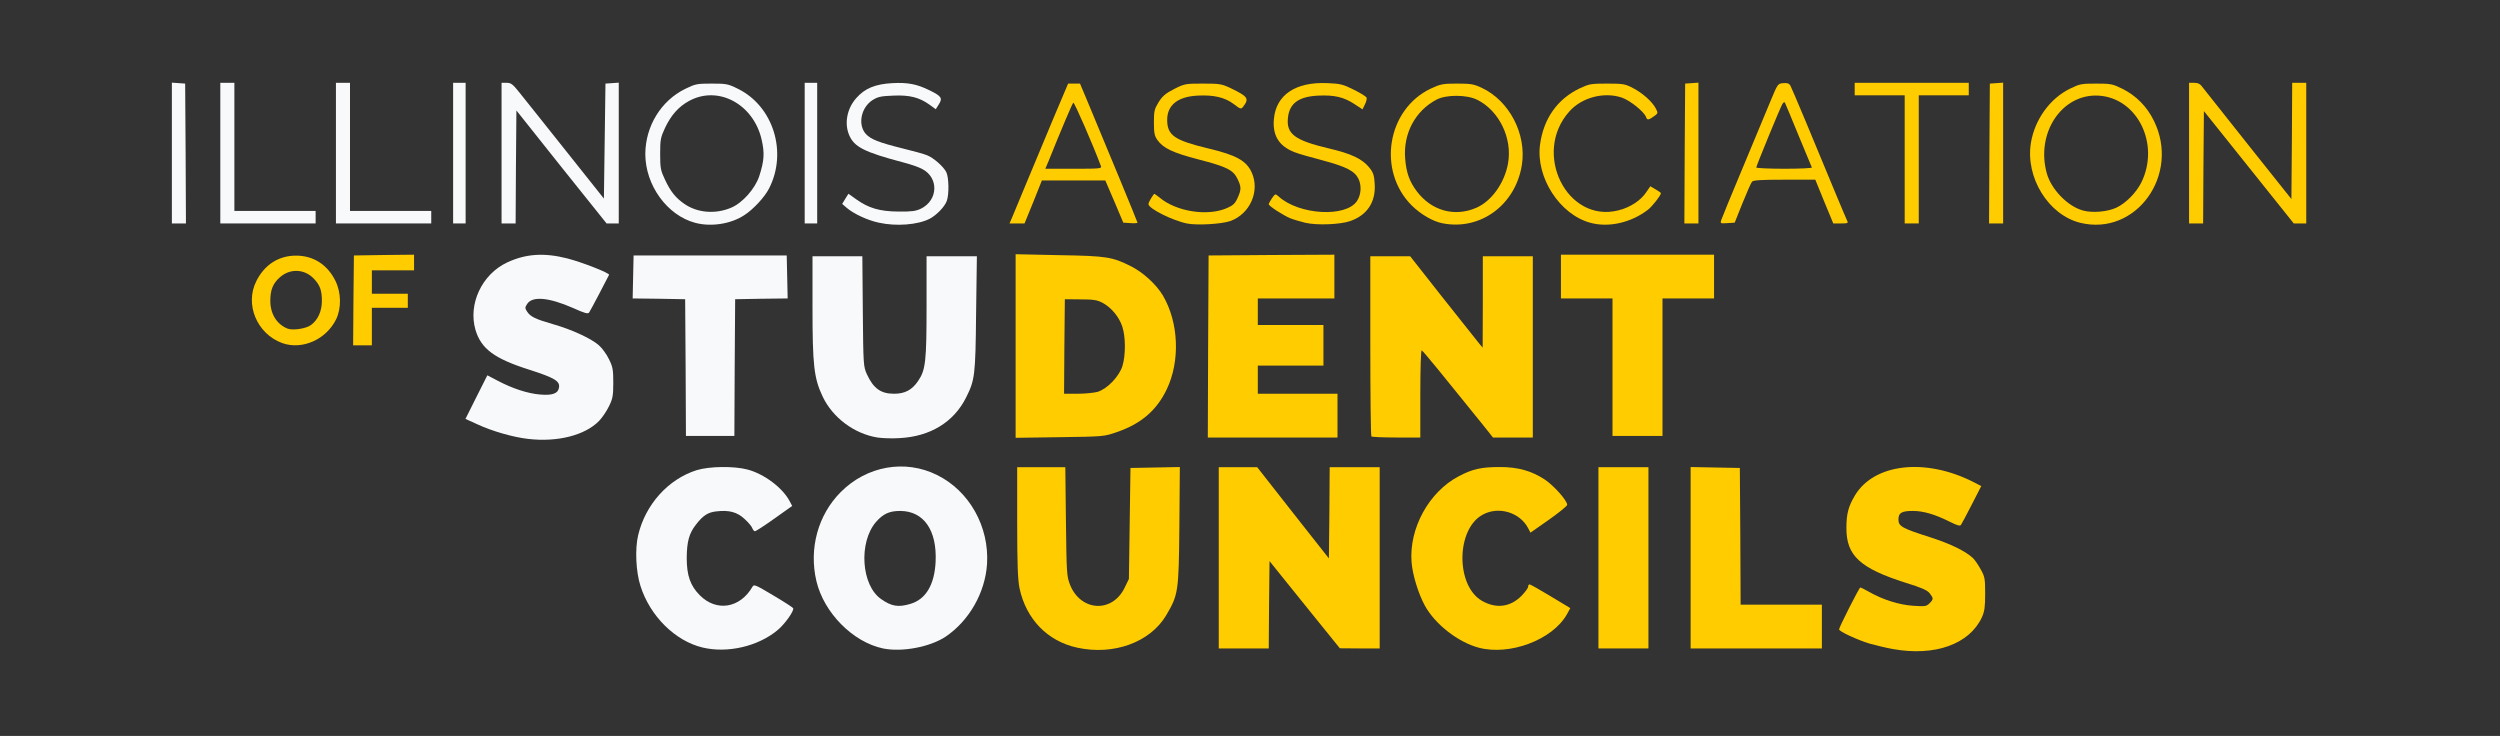
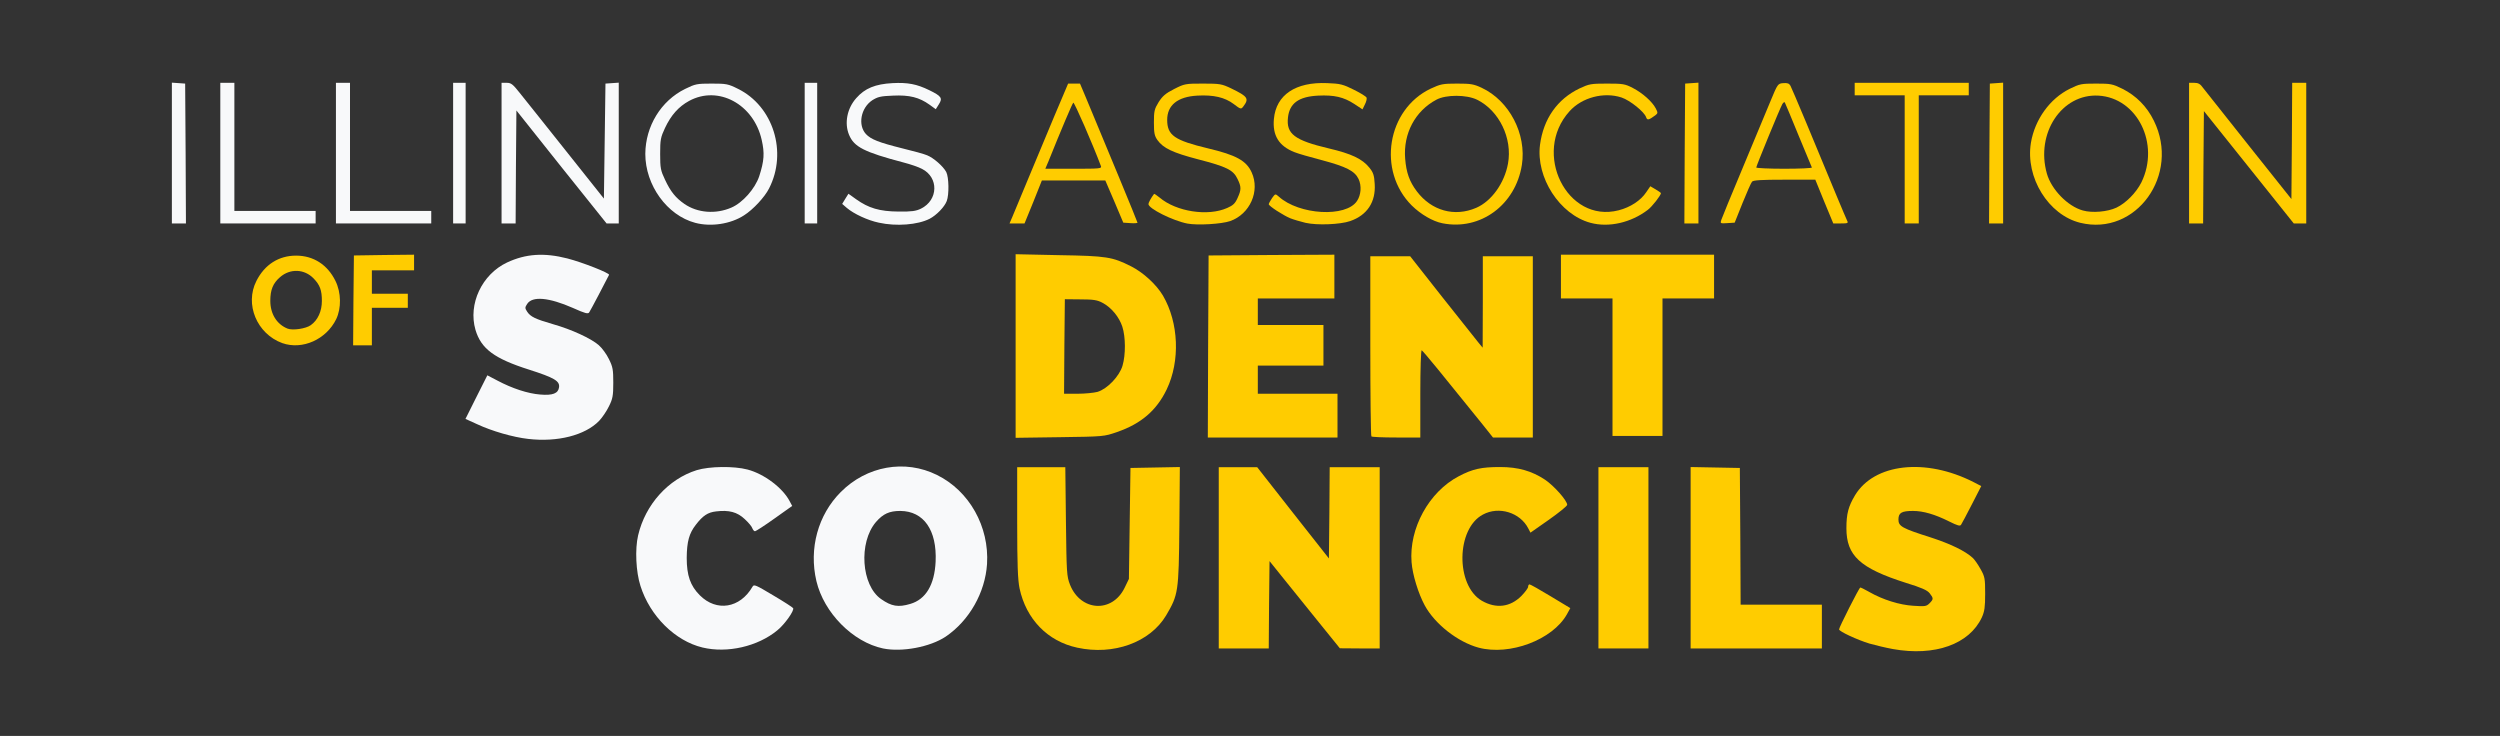
<svg xmlns="http://www.w3.org/2000/svg" version="1.0" width="1600px" height="471px" viewBox="0 0 16000 4710" preserveAspectRatio="xMidYMid meet">
  <rect x="0" y="0" width="16000" height="4710" fill="#333333" stroke="none" />
  <g id="layer101" fill="#ffcc00" stroke="none">
    <path d="M12115 4154 c-44 -8 -111 -24 -150 -35 -79 -24 -195 -78 -195 -91 0 -13 129 -268 136 -268 4 0 30 13 58 29 86 49 194 83 282 88 74 5 83 4 103 -16 26 -26 26 -32 1 -64 -16 -20 -52 -36 -153 -67 -292 -93 -380 -173 -380 -349 0 -92 12 -139 55 -211 123 -204 451 -241 758 -85 l50 26 -60 117 c-33 64 -64 123 -69 130 -6 11 -23 6 -77 -21 -90 -45 -165 -67 -231 -67 -73 0 -93 12 -93 55 0 43 22 56 208 115 126 41 221 87 268 131 12 11 34 43 50 72 27 48 29 60 29 157 0 86 -4 113 -21 151 -80 172 -301 251 -569 203z" />
    <path d="M6894 4145 c-190 -41 -327 -183 -369 -380 -11 -54 -15 -151 -15 -422 l0 -353 154 0 154 0 4 348 c4 332 5 349 26 404 68 171 269 183 349 21 l28 -58 5 -355 5 -355 158 -3 158 -3 -3 378 c-4 425 -7 439 -85 572 -103 172 -336 257 -569 206z" />
    <path d="M9463 4145 c-133 -36 -280 -151 -345 -271 -41 -76 -78 -196 -84 -276 -17 -216 111 -450 302 -550 89 -47 145 -59 264 -59 117 0 203 25 288 81 59 40 142 134 142 161 -1 8 -54 51 -118 96 l-117 82 -14 -27 c-52 -102 -188 -144 -290 -89 -172 90 -176 454 -7 552 91 52 181 41 253 -31 23 -24 43 -50 43 -59 0 -8 4 -15 9 -15 5 0 66 34 135 76 l126 76 -22 40 c-92 163 -366 266 -565 213z" />
    <path d="M7800 3570 l0 -580 123 0 123 0 229 292 230 292 3 -292 2 -292 160 0 160 0 0 580 0 580 -127 0 -128 -1 -135 -167 c-74 -92 -175 -217 -225 -279 l-90 -112 -3 279 -2 280 -160 0 -160 0 0 -580z" />
    <path d="M10230 3570 l0 -580 160 0 160 0 0 580 0 580 -160 0 -160 0 0 -580z" />
    <path d="M10820 3570 l0 -581 158 3 157 3 3 438 2 437 260 0 260 0 0 140 0 140 -420 0 -420 0 0 -580z" />
    <path d="M6500 2215 l0 -588 278 6 c306 5 341 11 462 72 77 39 161 116 203 187 101 173 111 418 24 600 -65 135 -164 220 -318 273 -83 29 -86 29 -366 33 l-283 4 0 -587z m524 293 c63 -19 140 -100 160 -167 21 -71 20 -185 -1 -250 -20 -62 -71 -124 -127 -153 -33 -18 -59 -22 -141 -22 l-100 -1 -3 303 -2 302 86 0 c48 0 105 -6 128 -12z" />
    <path d="M7732 2218 l3 -583 403 -3 402 -2 0 140 0 140 -245 0 -245 0 0 85 0 85 210 0 210 0 0 130 0 130 -210 0 -210 0 0 90 0 90 255 0 255 0 0 140 0 140 -415 0 -415 0 2 -582z" />
    <path d="M8777 2793 c-4 -3 -7 -264 -7 -580 l0 -573 128 0 127 0 207 263 c114 144 219 276 232 292 l25 30 1 -292 0 -293 160 0 160 0 0 580 0 580 -127 0 -128 0 -66 -83 c-248 -308 -382 -472 -390 -475 -5 -2 -9 117 -9 277 l0 281 -153 0 c-85 0 -157 -3 -160 -7z" />
    <path d="M10320 2350 l0 -440 -165 0 -165 0 0 -140 0 -140 490 0 490 0 0 140 0 140 -165 0 -165 0 0 440 0 440 -160 0 -160 0 0 -440z" />
    <path d="M1807 2196 c-163 -59 -242 -249 -166 -398 53 -105 143 -162 254 -162 111 0 201 58 252 162 37 75 38 174 5 244 -64 131 -217 199 -345 154z m182 -115 c45 -32 71 -89 71 -155 0 -68 -12 -102 -53 -144 -59 -61 -150 -65 -215 -8 -45 39 -62 81 -62 151 0 84 41 150 110 178 32 13 117 1 149 -22z" />
    <path d="M2262 1923 l3 -288 193 -3 192 -2 0 50 0 50 -135 0 -135 0 0 75 0 75 115 0 115 0 0 45 0 45 -115 0 -115 0 0 120 0 120 -60 0 -60 0 2 -287z" />
    <path d="M7600 1431 c-93 -18 -250 -96 -250 -125 0 -9 17 -40 36 -65 2 -2 17 9 35 23 107 91 310 122 433 67 37 -16 51 -29 66 -63 25 -54 25 -72 0 -123 -27 -57 -69 -78 -251 -125 -165 -43 -224 -72 -261 -123 -19 -27 -23 -44 -23 -113 0 -72 3 -86 30 -130 25 -39 44 -56 99 -84 67 -34 72 -35 185 -35 110 0 120 2 181 31 107 52 116 65 76 117 -13 17 -17 16 -60 -17 -57 -43 -129 -60 -234 -54 -125 7 -192 61 -192 155 0 99 46 131 263 183 177 42 244 78 278 154 54 119 -11 266 -138 311 -56 19 -208 28 -273 16z" />
    <path d="M8355 1426 c-33 -8 -77 -21 -97 -29 -48 -20 -138 -79 -138 -90 0 -5 10 -22 21 -39 21 -29 21 -29 43 -10 130 118 431 135 501 28 26 -39 30 -97 10 -140 -25 -52 -78 -79 -235 -121 -74 -19 -153 -42 -175 -51 -100 -39 -142 -107 -132 -213 14 -154 139 -238 342 -229 83 3 101 8 169 42 43 21 80 44 82 51 3 7 -2 27 -11 44 l-15 31 -53 -35 c-68 -44 -128 -58 -231 -53 -124 6 -183 49 -193 140 -12 105 42 146 262 198 145 34 214 67 259 123 25 31 31 49 34 103 8 117 -48 201 -157 239 -64 22 -212 28 -286 11z" />
    <path d="M9232 1429 c-62 -12 -139 -57 -197 -114 -222 -222 -158 -615 122 -748 63 -29 76 -32 168 -32 88 0 107 3 158 27 177 83 288 296 257 494 -41 256 -266 421 -508 373z m216 -99 c97 -42 180 -157 203 -282 30 -162 -56 -340 -198 -410 -68 -33 -199 -33 -260 0 -136 72 -213 217 -200 377 7 90 28 148 75 210 94 124 241 165 380 105z" />
    <path d="M10179 1426 c-197 -53 -350 -290 -323 -499 22 -167 111 -293 253 -361 62 -29 73 -31 176 -31 101 0 115 2 165 28 62 32 124 87 147 131 14 27 14 31 -3 44 -42 31 -52 33 -59 12 -11 -34 -103 -108 -157 -126 -113 -37 -253 -1 -333 88 -241 266 -17 719 314 634 75 -19 142 -63 177 -116 l26 -38 34 20 c19 11 34 22 34 24 0 14 -57 87 -84 107 -107 82 -250 115 -367 83z" />
    <path d="M13314 1426 c-204 -50 -353 -290 -316 -513 25 -148 121 -282 249 -345 63 -31 74 -33 168 -33 93 0 105 2 168 33 88 44 157 113 202 205 170 345 -114 740 -471 653z m231 -97 c61 -29 127 -96 160 -162 120 -246 -26 -541 -275 -555 -235 -13 -403 241 -330 499 29 102 133 209 230 236 60 17 157 9 215 -18z" />
    <path d="M6479 1388 c10 -24 55 -131 99 -238 45 -107 121 -289 169 -405 l89 -210 38 0 38 0 38 90 c119 285 330 794 330 800 0 3 -20 5 -45 3 l-46 -3 -57 -135 -58 -135 -203 0 -203 0 -55 138 -56 137 -48 0 -48 0 18 -42z m567 -325 c-52 -139 -171 -412 -177 -406 -7 7 -80 179 -159 376 l-20 47 181 0 c168 0 181 -1 175 -17z" />
    <path d="M10782 983 l3 -448 43 -3 42 -3 0 450 0 451 -45 0 -45 0 2 -447z" />
    <path d="M11016 1408 c4 -12 65 -162 137 -333 71 -170 151 -362 177 -425 47 -114 48 -115 83 -118 27 -2 38 2 46 17 10 18 150 352 298 711 31 74 60 143 65 153 8 15 3 17 -40 17 l-49 0 -58 -140 -57 -140 -198 0 c-146 0 -200 3 -207 13 -6 6 -33 68 -61 137 l-50 125 -47 3 c-45 3 -46 2 -39 -20z m580 -336 c-2 -4 -41 -98 -86 -207 -45 -110 -84 -204 -87 -209 -3 -5 -10 0 -16 10 -15 26 -167 396 -167 406 0 4 81 8 181 8 99 0 178 -4 175 -8z" />
    <path d="M12190 1020 l0 -410 -160 0 -160 0 0 -40 0 -40 365 0 365 0 0 40 0 40 -160 0 -160 0 0 410 0 410 -45 0 -45 0 0 -410z" />
    <path d="M12732 983 l3 -448 43 -3 42 -3 0 450 0 451 -45 0 -45 0 2 -447z" />
    <path d="M14010 980 l0 -450 33 0 c26 0 39 7 57 33 13 17 146 185 295 372 l270 339 3 -372 2 -372 45 0 45 0 0 450 0 450 -40 0 -40 0 -287 -359 -288 -360 -3 360 -2 359 -45 0 -45 0 0 -450z" />
  </g>
  <g id="layer102" fill="#f8f9fa" stroke="none">
    <path d="M4496 4144 c-175 -42 -336 -201 -397 -394 -29 -90 -36 -235 -15 -324 46 -197 193 -360 375 -417 82 -25 238 -27 325 -4 107 28 226 118 270 203 l16 30 -114 81 c-63 45 -119 81 -124 81 -6 0 -13 -9 -17 -19 -3 -11 -25 -37 -49 -59 -48 -45 -100 -59 -183 -49 -53 6 -85 27 -130 86 -43 55 -57 108 -58 211 0 113 23 179 84 240 107 107 257 83 337 -55 9 -17 20 -12 132 55 68 40 125 77 128 82 9 15 -54 104 -101 142 -126 104 -321 148 -479 110z" />
    <path d="M5651 4150 c-193 -41 -378 -228 -426 -431 -49 -208 10 -424 156 -570 166 -167 411 -211 616 -109 207 102 335 331 320 570 -12 183 -114 362 -264 464 -100 67 -281 101 -402 76z m175 -285 c99 -29 155 -122 162 -271 9 -201 -76 -323 -226 -324 -70 0 -110 18 -156 71 -112 131 -94 405 33 493 67 47 110 54 187 31z" />
    <path d="M3380 2809 c-97 -11 -232 -50 -326 -94 l-75 -34 70 -140 70 -139 65 34 c94 50 195 83 273 89 80 7 116 -7 121 -47 5 -40 -32 -61 -191 -112 -224 -71 -308 -134 -344 -255 -48 -165 41 -355 202 -431 120 -56 237 -64 386 -26 97 25 272 94 267 105 -18 36 -119 229 -127 240 -7 12 -26 7 -104 -28 -155 -68 -260 -77 -293 -26 -15 23 -15 27 0 50 21 32 52 47 166 80 117 33 243 91 292 134 21 18 50 58 65 89 25 50 28 68 28 152 0 83 -4 103 -28 151 -15 31 -43 72 -63 93 -90 92 -266 137 -454 115z" />
-     <path d="M5615 2800 c-148 -24 -286 -127 -350 -262 -56 -118 -65 -201 -65 -574 l0 -324 159 0 160 0 3 353 c3 343 4 353 26 402 42 91 89 125 174 125 69 0 115 -24 154 -82 48 -70 54 -126 54 -480 l0 -318 161 0 161 0 -5 368 c-4 396 -8 424 -64 536 -79 158 -230 250 -427 260 -44 3 -108 1 -141 -4z" />
-     <path d="M4388 2353 l-3 -438 -168 -3 -168 -2 3 -138 3 -137 490 0 490 0 3 137 3 138 -168 2 -168 3 -3 438 -2 437 -155 0 -155 0 -2 -437z" />
    <path d="M4449 1426 c-180 -48 -319 -241 -319 -441 1 -177 100 -340 255 -416 65 -32 76 -34 170 -34 93 0 105 2 167 33 227 111 319 406 200 638 -28 56 -103 136 -160 172 -86 56 -212 75 -313 48z m231 -97 c73 -31 152 -121 179 -201 32 -99 35 -148 16 -232 -51 -229 -278 -352 -465 -250 -66 36 -115 90 -154 173 -28 60 -31 75 -31 166 0 91 3 106 31 165 36 77 68 116 124 155 84 58 200 67 300 24z" />
    <path d="M5624 1425 c-71 -15 -159 -56 -204 -94 l-30 -26 20 -33 20 -32 49 35 c80 57 150 78 271 79 86 1 112 -3 145 -19 110 -55 114 -199 6 -254 -22 -12 -75 -30 -118 -41 -254 -67 -317 -100 -349 -177 -31 -74 -13 -169 46 -235 55 -63 122 -90 232 -96 98 -5 155 6 235 45 78 38 87 51 62 90 l-20 32 -40 -29 c-66 -47 -128 -63 -234 -58 -80 3 -98 8 -133 30 -73 49 -93 158 -40 216 32 34 83 54 231 91 71 17 143 37 161 45 42 17 103 71 122 107 17 33 19 145 3 186 -14 37 -65 90 -109 113 -76 39 -214 50 -326 25z" />
    <path d="M1100 979 l0 -450 43 3 42 3 3 448 2 447 -45 0 -45 0 0 -451z" />
    <path d="M1410 980 l0 -450 45 0 45 0 0 410 0 410 260 0 260 0 0 40 0 40 -305 0 -305 0 0 -450z" />
    <path d="M2150 980 l0 -450 45 0 45 0 0 410 0 410 260 0 260 0 0 40 0 40 -305 0 -305 0 0 -450z" />
    <path d="M2900 980 l0 -450 40 0 40 0 0 450 0 450 -40 0 -40 0 0 -450z" />
    <path d="M3210 980 l0 -450 33 0 c28 0 39 9 82 63 28 34 160 201 295 370 l245 308 5 -368 5 -368 43 -3 42 -3 0 450 0 451 -39 0 -39 0 -289 -361 -288 -362 -3 362 -2 361 -45 0 -45 0 0 -450z" />
    <path d="M5150 980 l0 -450 40 0 40 0 0 450 0 450 -40 0 -40 0 0 -450z" />
  </g>
</svg>